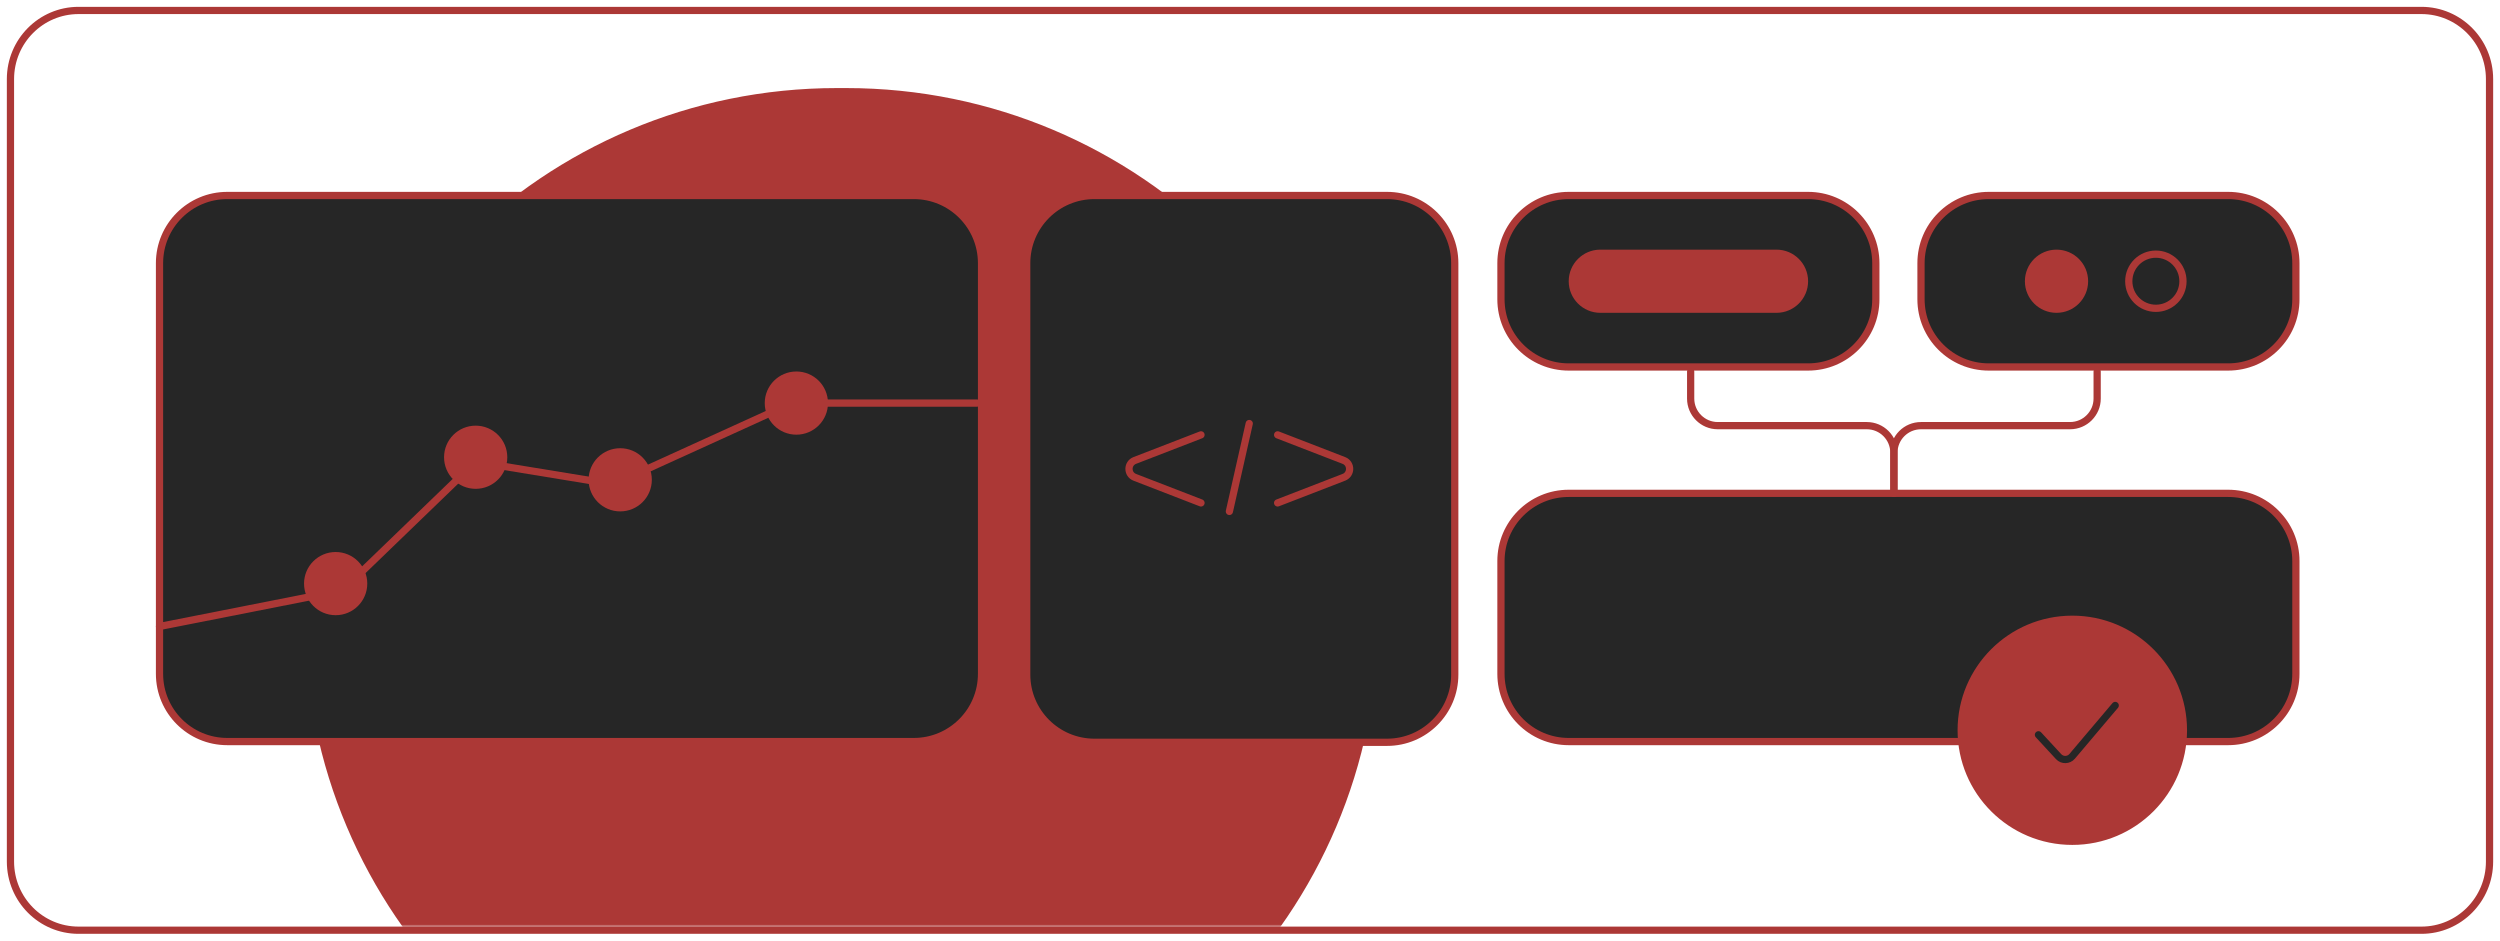
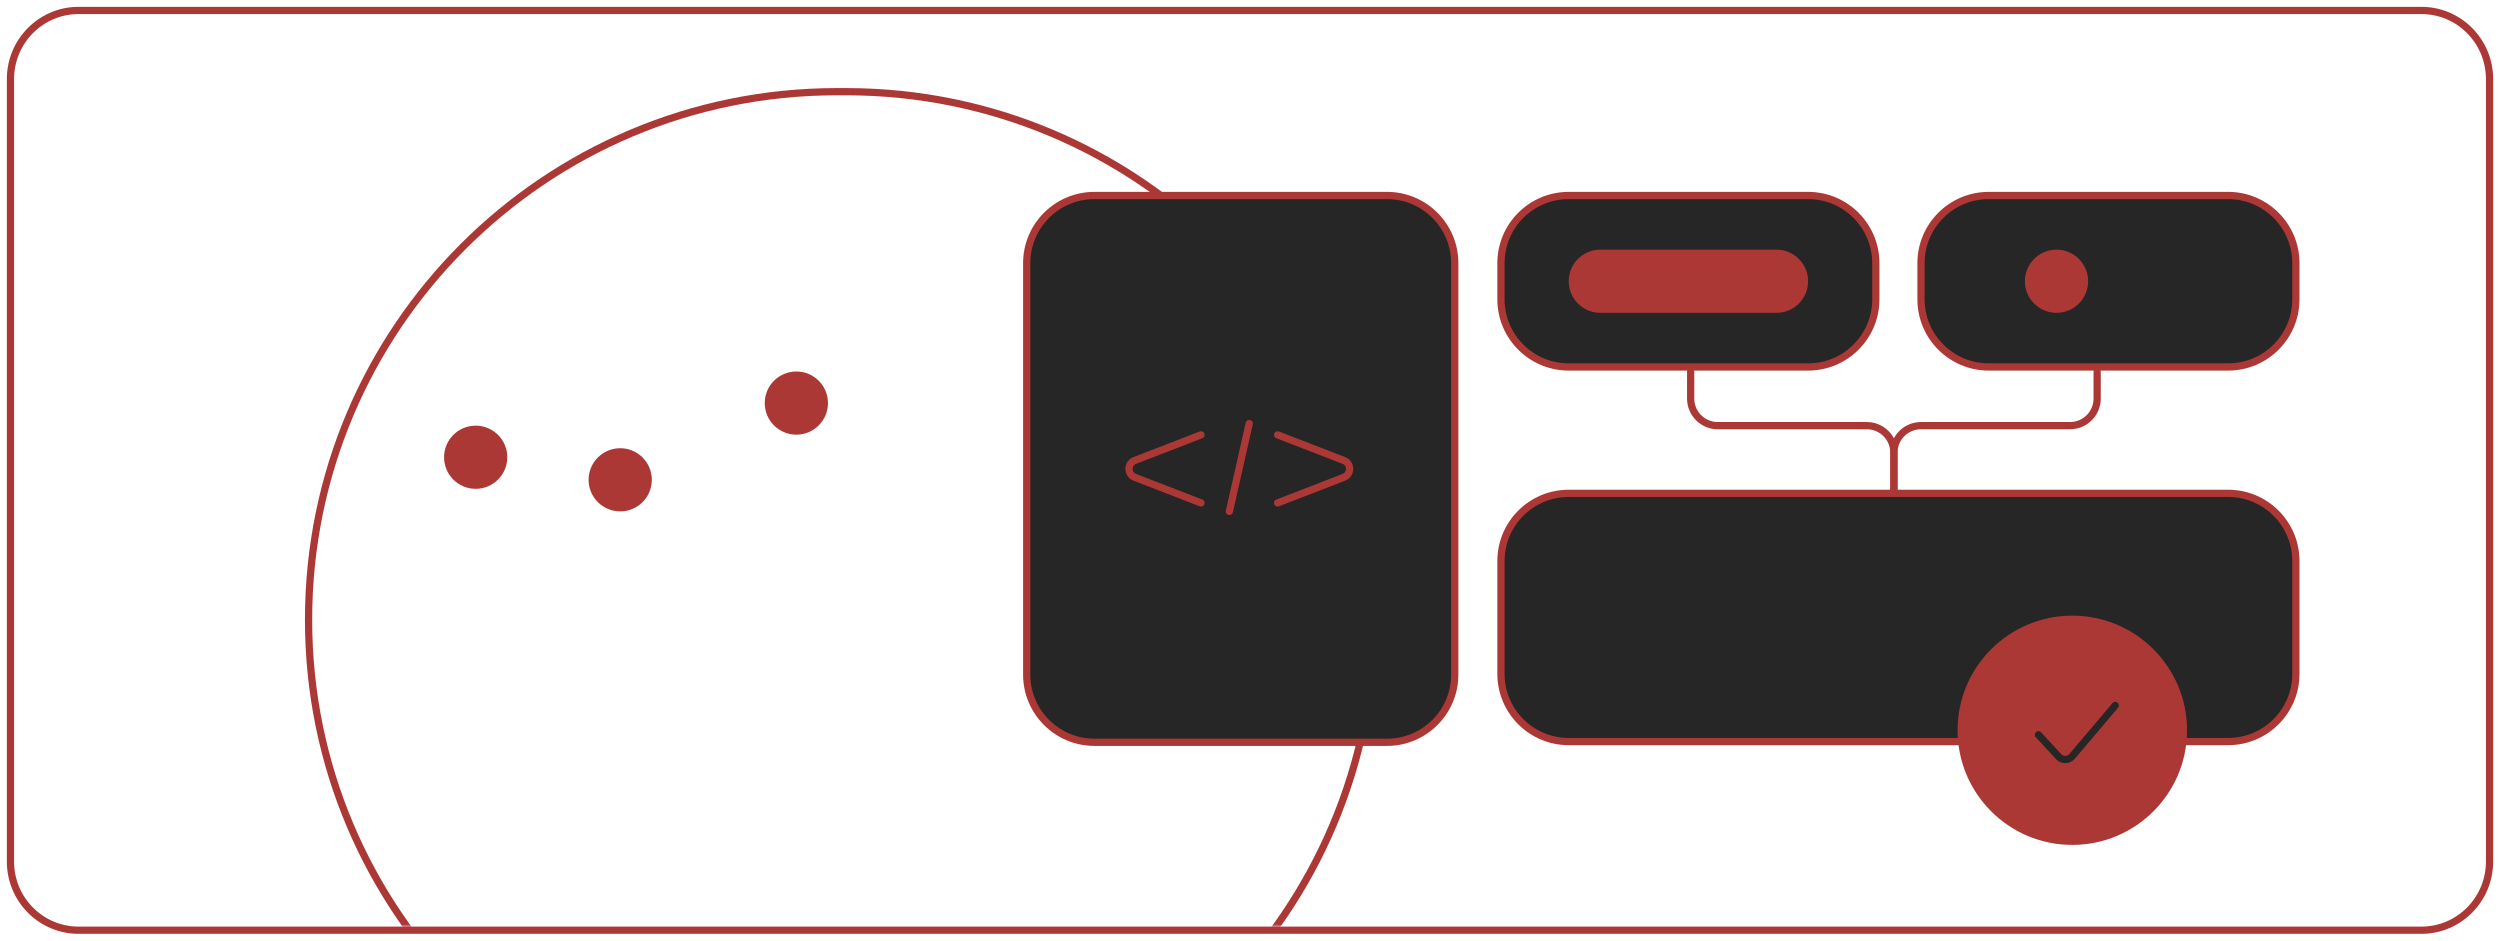
<svg xmlns="http://www.w3.org/2000/svg" viewBox="0 0 691 260" fill="none">
  <mask id="mask0_37_167" style="mask-type:luminance" maskUnits="userSpaceOnUse" x="2" y="2" width="686" height="255">
    <path d="M667.043 2.889H22.866C11.834 2.889 2.891 11.825 2.891 22.847V236.153C2.891 247.175 11.834 256.111 22.866 256.111H667.043C678.073 256.111 687.016 247.175 687.016 236.153V22.847C687.016 11.825 678.073 2.889 667.043 2.889Z" fill="white" />
  </mask>
  <g mask="url(#mask0_37_167)">
-     <path d="M233.846 25.341H231.349C150.68 25.341 85.286 90.683 85.286 171.287C85.286 251.891 150.68 317.232 231.349 317.232H233.846C314.515 317.232 379.908 251.891 379.908 171.287C379.908 90.683 314.515 25.341 233.846 25.341Z" fill="#ac3836" />
    <path d="M233.846 25.341H231.349C150.68 25.341 85.286 90.683 85.286 171.287C85.286 251.891 150.68 317.232 231.349 317.232H233.846C314.515 317.232 379.908 251.891 379.908 171.287C379.908 90.683 314.515 25.341 233.846 25.341Z" stroke="#ac3836" stroke-width="2" />
    <path d="M383.369 54.032H302.508C292.166 54.032 283.782 62.409 283.782 72.743V186.46C283.782 196.793 292.166 205.171 302.508 205.171H383.369C393.711 205.171 402.096 196.793 402.096 186.46V72.743C402.096 62.409 393.711 54.032 383.369 54.032Z" fill="#262626" stroke="#ac3836" stroke-width="2" />
    <path d="M331.955 120.194L313.65 127.273C311.525 128.097 311.525 131.104 313.65 131.927L331.955 139.006" stroke="#ac3836" stroke-width="2" stroke-linecap="round" />
    <path d="M353.136 120.194L371.44 127.273C373.568 128.097 373.568 131.104 371.44 131.927L353.136 139.006" stroke="#ac3836" stroke-width="2" stroke-linecap="round" />
    <path d="M345.292 117.06L339.801 141.359" stroke="#ac3836" stroke-width="2" stroke-linecap="round" />
-     <path d="M252.572 54.032H62.815C52.473 54.032 44.089 62.409 44.089 72.743V186.256C44.089 196.59 52.473 204.967 62.815 204.967H252.572C262.914 204.967 271.298 196.59 271.298 186.256V72.743C271.298 62.409 262.914 54.032 252.572 54.032Z" fill="#262626" stroke="#ac3836" stroke-width="2" />
    <path d="M499.755 54.032H433.589C423.247 54.032 414.863 62.409 414.863 72.743V82.722C414.863 93.056 423.247 101.433 433.589 101.433H499.755C510.096 101.433 518.481 93.056 518.481 82.722V72.743C518.481 62.409 510.096 54.032 499.755 54.032Z" fill="#262626" stroke="#ac3836" stroke-width="2" />
    <path d="M615.857 136.361H433.589C423.247 136.361 414.863 144.738 414.863 155.072V186.257C414.863 196.591 423.247 204.968 433.589 204.968H615.857C626.199 204.968 634.583 196.591 634.583 186.257V155.072C634.583 144.738 626.199 136.361 615.857 136.361Z" fill="#262626" stroke="#ac3836" stroke-width="2" />
    <path d="M491.018 69.001H442.33C437.504 69.001 433.592 72.91 433.592 77.733C433.592 82.555 437.504 86.465 442.33 86.465H491.018C495.843 86.465 499.758 82.555 499.758 77.733C499.758 72.91 495.843 69.001 491.018 69.001Z" fill="#ac3836" />
    <path d="M615.857 54.032H549.692C539.35 54.032 530.965 62.409 530.965 72.743V82.722C530.965 93.056 539.35 101.433 549.692 101.433H615.857C626.199 101.433 634.584 93.056 634.584 82.722V72.743C634.584 62.409 626.199 54.032 615.857 54.032Z" fill="#262626" stroke="#ac3836" stroke-width="2" />
-     <path d="M44.089 173.159L93.927 163.322C94.399 163.23 94.833 163.003 95.178 162.67L130.576 128.5C131.142 127.952 131.935 127.704 132.714 127.831L168.804 133.744C169.293 133.823 169.794 133.756 170.244 133.552L218.372 111.637C218.697 111.489 219.05 111.413 219.407 111.413H270.05" stroke="#ac3836" stroke-width="2" stroke-linecap="round" />
    <path d="M171.426 141.35C176.252 141.35 180.165 137.441 180.165 132.618C180.165 127.796 176.252 123.887 171.426 123.887C166.6 123.887 162.687 127.796 162.687 132.618C162.687 137.441 166.6 141.35 171.426 141.35Z" fill="#ac3836" />
    <path d="M220.114 120.144C224.94 120.144 228.853 116.235 228.853 111.412C228.853 106.59 224.94 102.68 220.114 102.68C215.287 102.68 211.375 106.59 211.375 111.412C211.375 116.235 215.287 120.144 220.114 120.144Z" fill="#ac3836" />
    <path d="M131.477 135.113C136.303 135.113 140.215 131.204 140.215 126.381C140.215 121.559 136.303 117.65 131.477 117.65C126.65 117.65 122.738 121.559 122.738 126.381C122.738 131.204 126.65 135.113 131.477 135.113Z" fill="#ac3836" />
    <path d="M568.418 86.465C573.244 86.465 577.159 82.555 577.159 77.733C577.159 72.91 573.244 69.001 568.418 69.001C563.593 69.001 559.681 72.91 559.681 77.733C559.681 82.555 563.593 86.465 568.418 86.465Z" fill="#ac3836" />
-     <path d="M595.882 85.217C600.019 85.217 603.373 81.866 603.373 77.733C603.373 73.599 600.019 70.248 595.882 70.248C591.747 70.248 588.394 73.599 588.394 77.733C588.394 81.866 591.747 85.217 595.882 85.217Z" stroke="#ac3836" stroke-width="2" />
-     <path d="M92.777 170.04C97.603 170.04 101.515 166.131 101.515 161.308C101.515 156.486 97.603 152.576 92.777 152.576C87.951 152.576 84.038 156.486 84.038 161.308C84.038 166.131 87.951 170.04 92.777 170.04Z" fill="#ac3836" />
    <path d="M467.298 102.68V110.165C467.298 114.299 470.652 117.649 474.786 117.649H515.986C520.123 117.649 523.474 121 523.474 125.134V136.36" stroke="#ac3836" stroke-width="2" stroke-linecap="round" />
    <path d="M579.653 102.68V110.165C579.653 114.299 576.299 117.649 572.162 117.649H530.965C526.828 117.649 523.474 121 523.474 125.134V136.36" stroke="#ac3836" stroke-width="2" stroke-linecap="round" />
    <path d="M603.998 201.85C603.998 184.627 590.024 170.665 572.787 170.665C555.549 170.665 541.576 184.627 541.576 201.85C541.576 219.073 555.549 233.035 572.787 233.035C590.024 233.035 603.998 219.073 603.998 201.85Z" fill="#ac3836" />
    <path d="M603.998 201.85C603.998 184.627 590.024 170.665 572.787 170.665C555.549 170.665 541.576 184.627 541.576 201.85C541.576 219.073 555.549 233.035 572.787 233.035C590.024 233.035 603.998 219.073 603.998 201.85Z" stroke="#ac3836" />
    <path d="M563.425 203.097L569 209.13C570.017 210.233 571.769 210.194 572.741 209.051L584.647 194.989" stroke="#262626" stroke-width="2" stroke-linecap="round" />
  </g>
  <path d="M669.284 2.889H21.716C11.319 2.889 2.891 11.383 2.891 21.861V238.139C2.891 248.617 11.319 257.111 21.716 257.111H669.284C679.681 257.111 688.109 248.617 688.109 238.139V21.861C688.109 11.383 679.681 2.889 669.284 2.889Z" stroke="#ac3836" stroke-width="2" />
</svg>